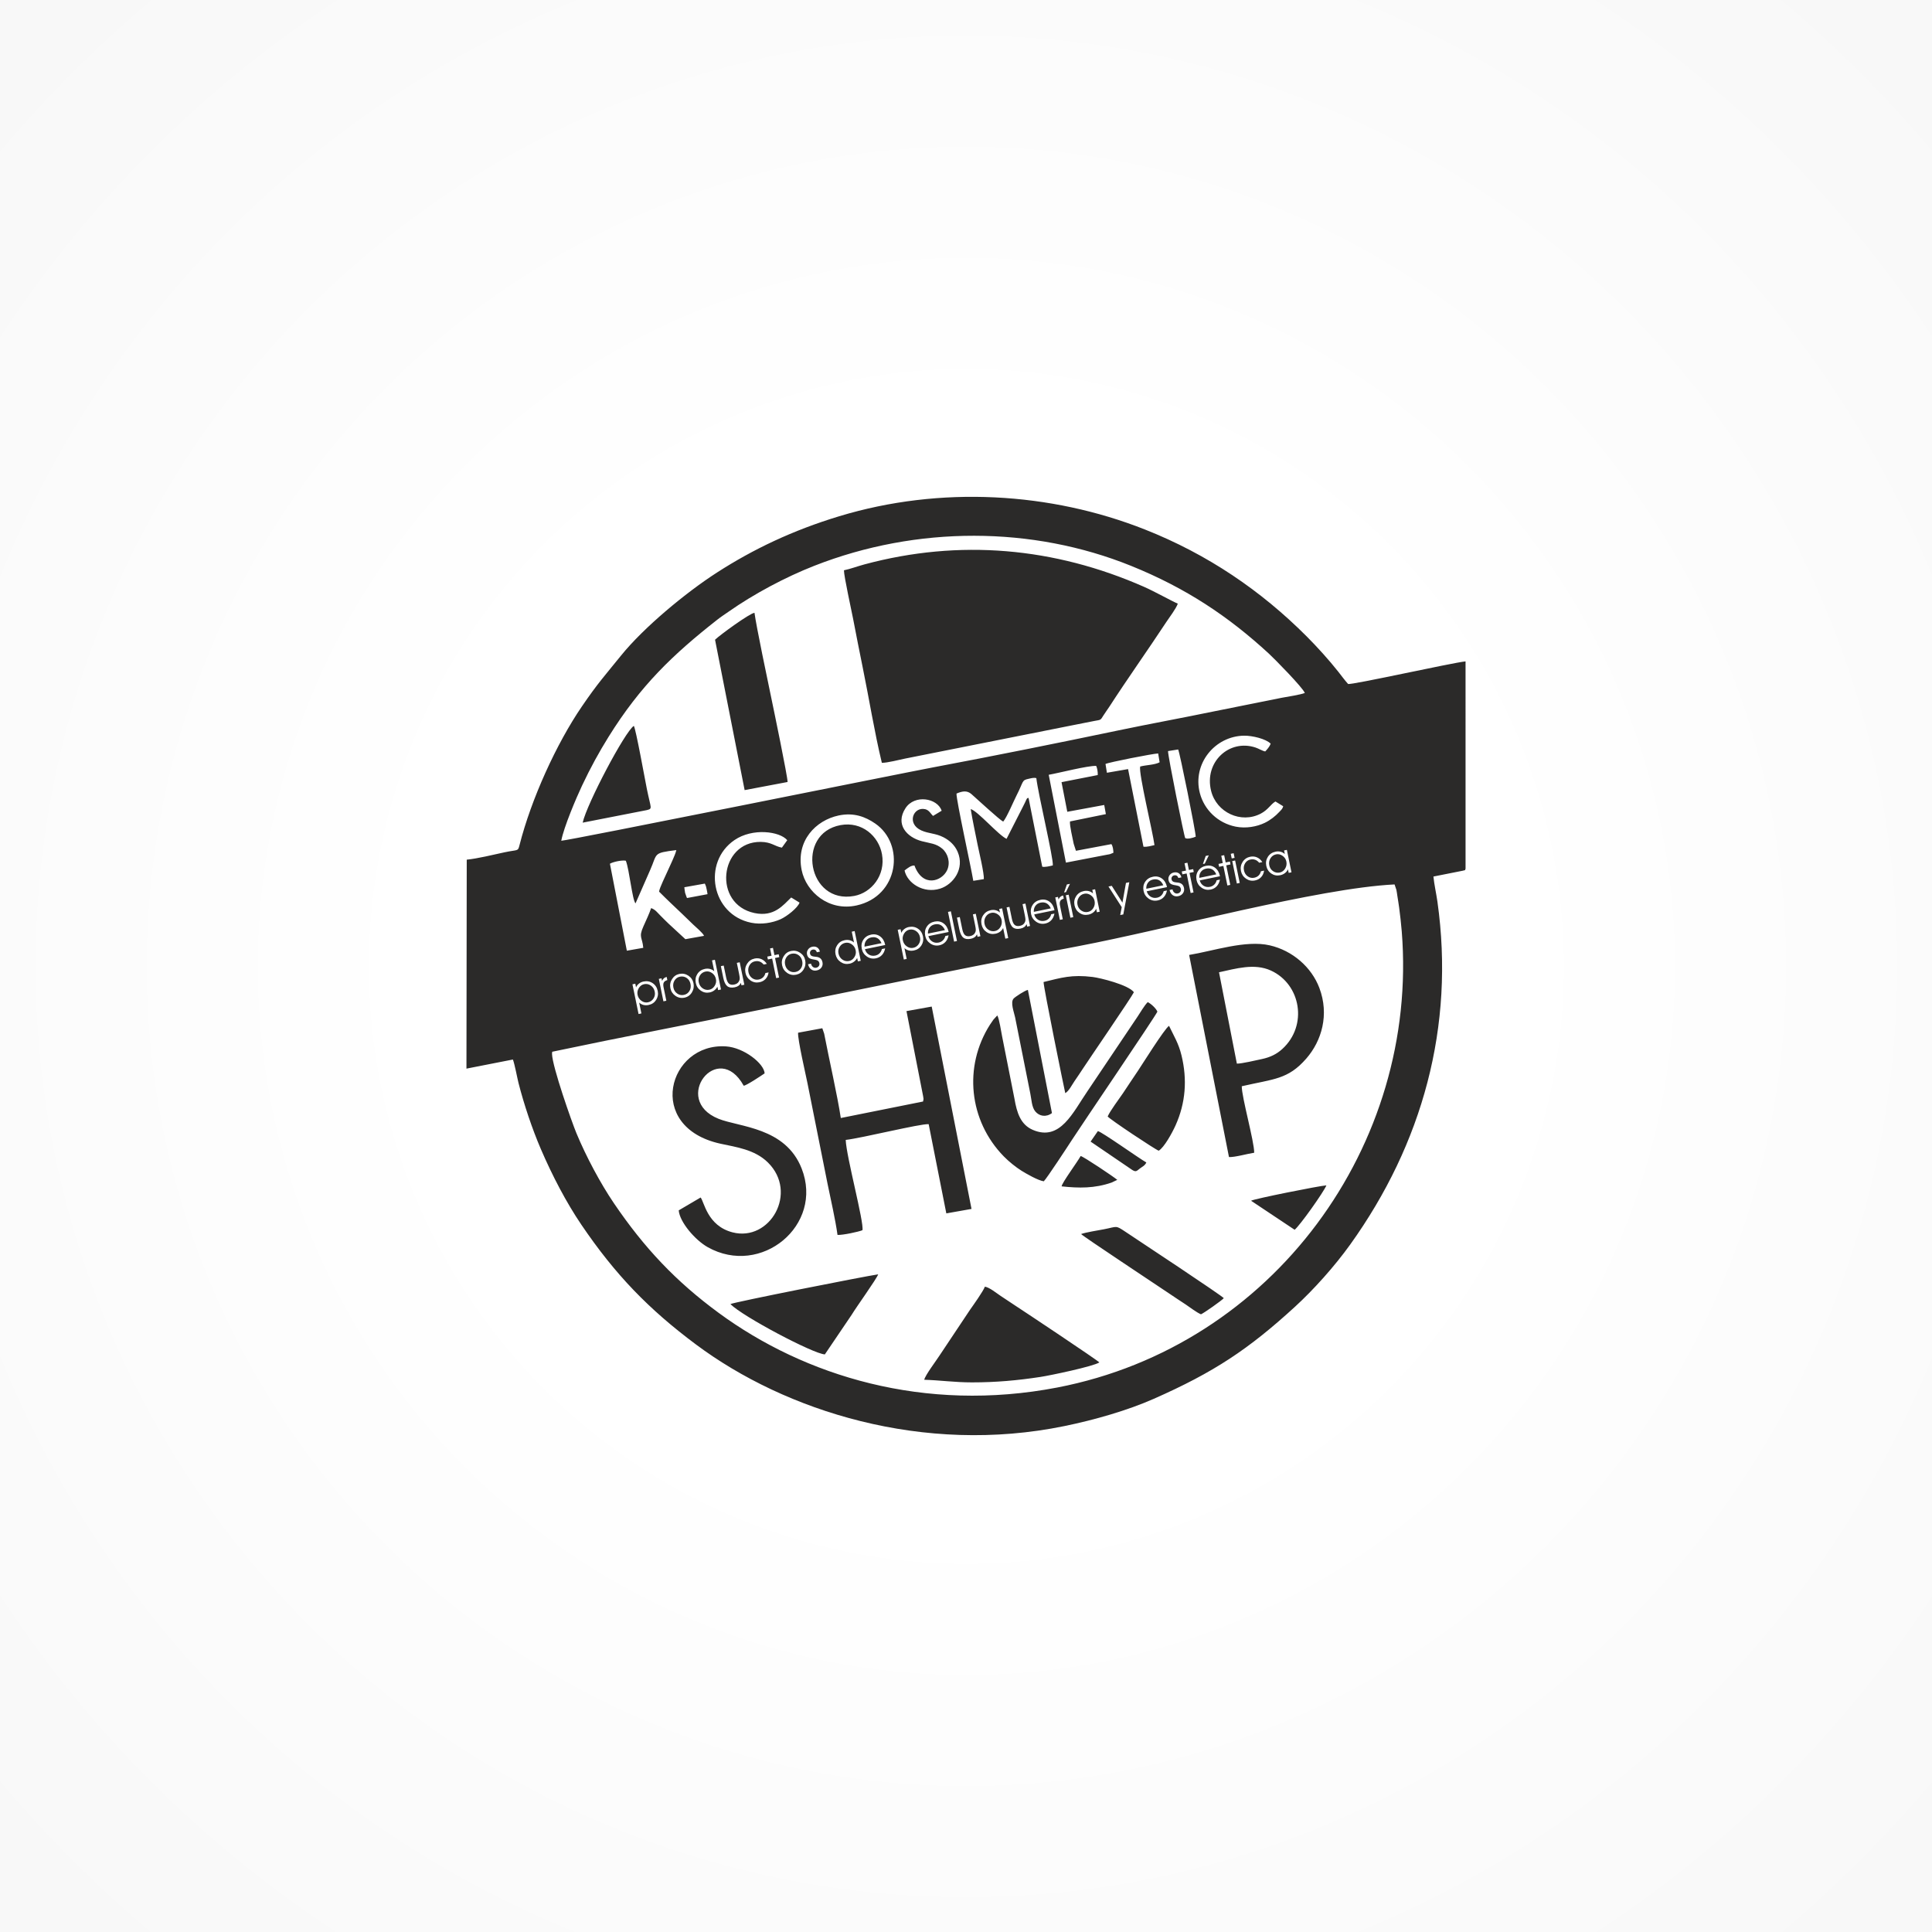
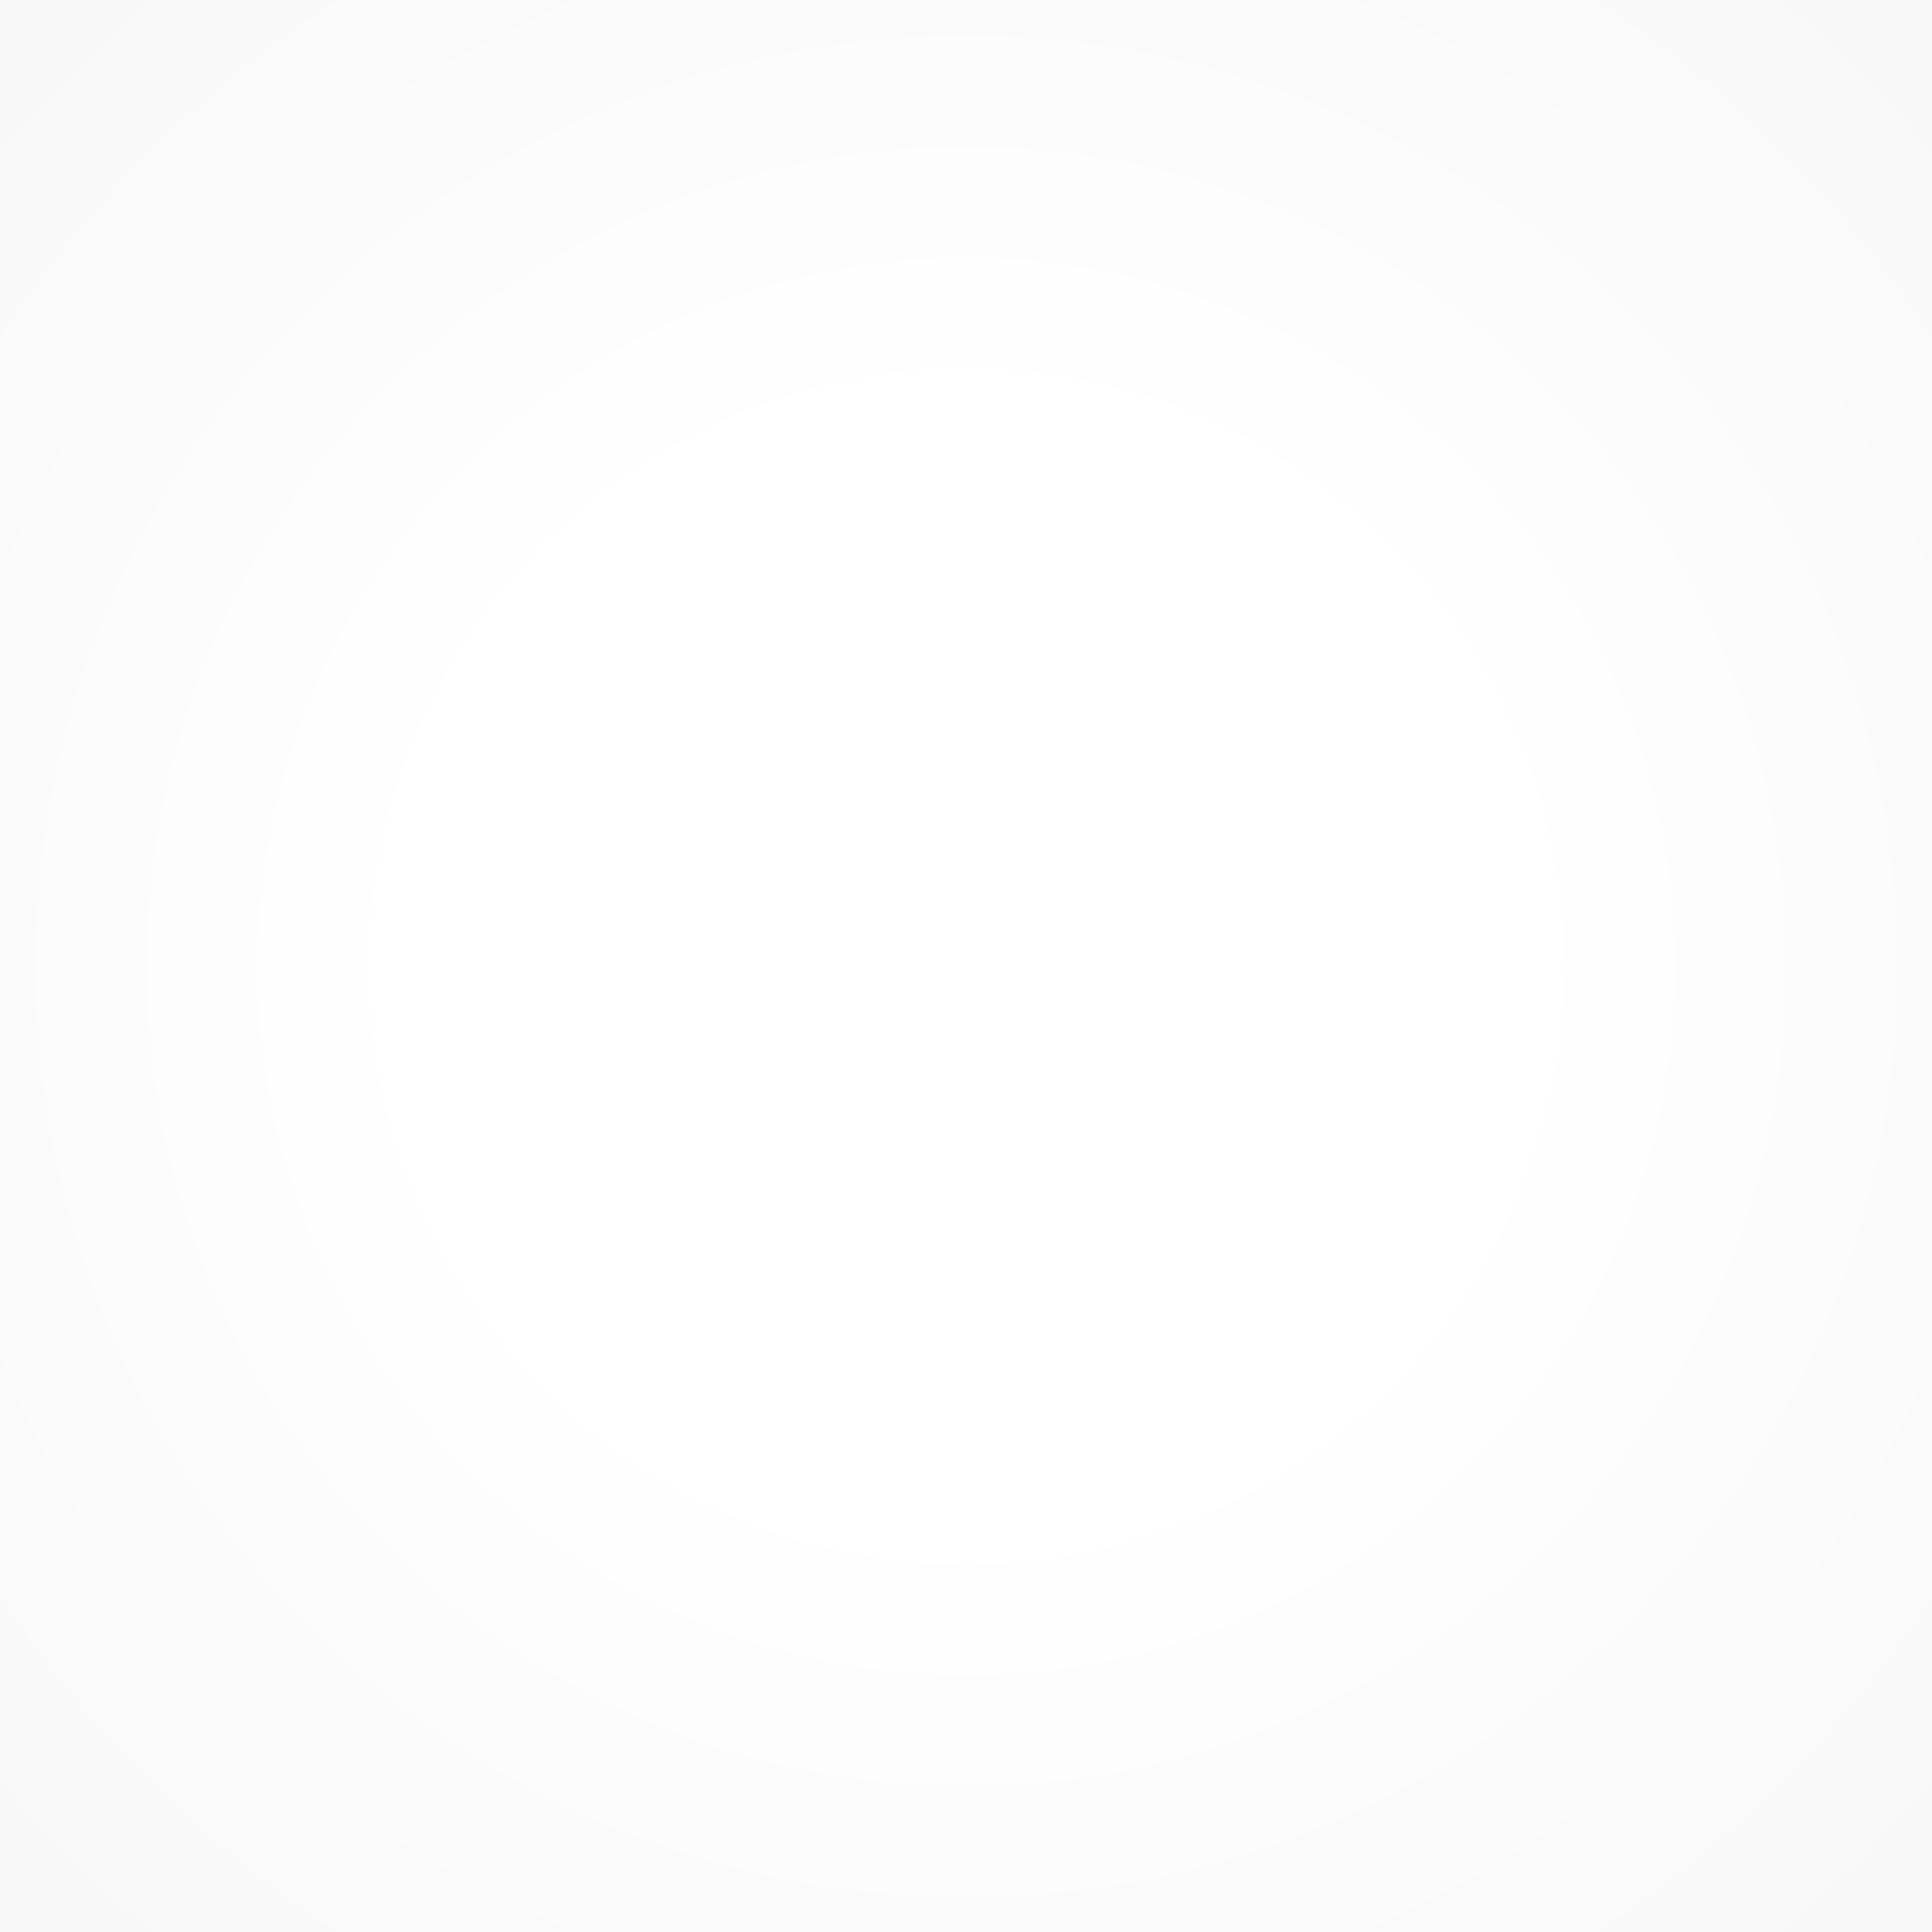
<svg xmlns="http://www.w3.org/2000/svg" xml:space="preserve" width="800px" height="800px" version="1.1" style="shape-rendering:geometricPrecision; text-rendering:geometricPrecision; image-rendering:optimizeQuality; fill-rule:evenodd; clip-rule:evenodd" viewBox="0 0 799998 799999">
  <rect x="0" y="0" width="799998" height="799999" fill="#808080" stroke="none" />
  <defs>
    <style type="text/css">
   
    .fil1 {fill:#2B2A29}
    .fil0 {fill:url(#id0)}
   
  </style>
    <radialGradient id="id0" gradientUnits="userSpaceOnUse" gradientTransform="matrix(2.805 -0 -0 2.805 -721833 -721838)" cx="399999" cy="400000" r="400000" fx="399999" fy="400000">
      <stop offset="0" style="stop-opacity:1; stop-color:white" />
      <stop offset="0.2" style="stop-opacity:1; stop-color:white" />
      <stop offset="0.569" style="stop-opacity:1; stop-color:#F6F6F6" />
      <stop offset="1" style="stop-opacity:1; stop-color:#E5E5E5" />
    </radialGradient>
  </defs>
  <g id="Capa_x0020_1">
    <rect class="fil0" y="1" width="799998" height="799999" />
-     <path class="fil1" d="M283368 367391c77,757 177,1551 322,2336l652 1855c37,69 101,181 159,268l8470 -1589c-110,-839 -214,-1298 -376,-2091 -14,-46 -242,-1063 -267,-1143l-340 -862c-28,-77 -82,-196 -136,-286l-8484 1510 0 2zm168228 105322l17272 11759c1510,920 1769,449 3107,-600 1093,-853 2046,-1138 2700,-2517 -3043,-1706 -18264,-12585 -20070,-12992l-3008 4350 -1 0zm-12005 18532c7168,775 13642,866 20687,-1571l2364 -1124c-1815,-1501 -13764,-9495 -15157,-9877 -1529,2722 -7758,11102 -7894,12572zm44061 -180241c-64,1996 6677,35363 7109,36012 820,571 3225,-56 4363,-567 -45,-2324 -6641,-35023 -7272,-36108l-4200 662 0 1zm-25886 5343l576 3635 8765 -1516 6375 32143c1560,150 3279,-380 4564,-667 -704,-5502 -6614,-29706 -5930,-32541 2400,-644 6044,-653 8057,-1751l-600 -3662c-2278,91 -20578,3684 -21807,4359zm60273 180855l18038 12018c2078,-1611 11927,-15448 13161,-18387 -2823,163 -30129,5616 -31199,6369zm-139388 -138818c-1384,-45 -2640,935 -4092,2064 1130,5272 7854,9694 14758,7504 5362,-1705 10253,-8202 7223,-15243 -1185,-2749 -3312,-4703 -5866,-6015 -3317,-1703 -6066,-1452 -9124,-2809 -6292,-2794 -3344,-9925 1507,-8827 1719,389 2408,2014 3293,2804l3580 -2159c-1783,-5258 -11219,-6873 -14998,-1029 -4311,6664 526,12012 6769,13646 3516,921 5871,916 8447,3080 2383,2006 3479,5789 2038,8919 -2124,4591 -10081,7413 -13534,-1932l-1 -3zm-47580 15367l-3453 -2123c-3279,3098 -7014,8175 -15207,6442 -17339,-3665 -14562,-29565 2544,-29461 4478,27 5843,1864 8811,2377l2219 -3081c-3109,-3683 -14351,-5185 -21868,-40 -13405,9177 -9595,30895 6960,34225 4164,839 8765,59 12167,-1470 2526,-1139 7077,-4659 7826,-6868l1 -1zm200280 -39900l-3217 -1978c-1929,1103 -3017,3435 -6079,5031 -8179,4269 -18341,-462 -20564,-9427 -2948,-11891 7486,-21571 18396,-17939 1448,481 2731,1366 4015,1620 775,-812 1824,-2014 2259,-3208 -1932,-2006 -7580,-3366 -11011,-3321 -12090,159 -21481,11644 -18310,23799 1802,6891 7450,12394 14826,13868 4265,848 8788,9 12073,-1589 2290,-1111 4382,-2762 6002,-4518 731,-790 1334,-1230 1610,-2342l0 4zm-97103 -13025l7127 36366 14822 -2857c876,-173 1429,-277 2287,-436 426,-77 781,-119 1212,-241l1352 -557c-86,-1388 -208,-2591 -844,-3567l-14685 2759 -931 -2909c-444,-2327 -1719,-7471 -1533,-9237l14857 -3035 -677 -3787 -15297 2822 -2382 -12267 14989 -2944c91,-1140 -209,-2909 -644,-3798 -3811,-72 -15189,2895 -19653,3689l0 -1zm1344 140074l-9967 -51005c-1299,263 -5249,2881 -5889,3566 -1492,1584 187,5757 594,7777l6297 31580c518,2459 563,5579 2061,7394 1665,2015 4473,2514 6904,689l0 -1zm-20189 -120689c-1611,-794 -10984,-9513 -13166,-11405 -1742,-1510 -3629,-1311 -6175,-204 -73,2899 6015,30385 6959,36129l4354 -704c215,-2332 -2073,-11714 -2568,-14231 -992,-5073 -2041,-9740 -2857,-14771 2930,799 11487,10797 14848,12317l6556 -12869c348,-723 739,-1430 1052,-2101 1075,-2305 735,-1720 1492,-1987l5667 28500c1152,245 2976,-186 4387,-536 282,-3049 -6052,-29447 -6831,-36139 -1108,-290 -2060,36 -3117,258 -3059,635 -2015,967 -5136,7032 -1034,2010 -4024,9087 -5465,10711zm-174130 431l26567 -5199c2481,-643 1687,-481 18,-8720 -907,-4500 -4541,-24779 -5404,-26157 -3674,2354 -19461,32287 -21181,40076zm21880 33430c-1369,-1528 -2523,-13836 -4002,-17657 -1415,-345 -5176,395 -6595,1235l7005 36016 6804 -1193c-408,-4556 -2005,-4238 41,-8838 1056,-2391 2472,-5344 3216,-7612 1801,640 2559,1856 3870,3130 1238,1211 2187,2250 3348,3307l6963 6437 7734 -1388c-580,-1319 -3374,-3570 -4540,-4709 -1696,-1656 -2831,-2768 -4623,-4468 -3203,-3049 -6256,-5894 -9468,-9133 232,-1705 2654,-6436 3507,-8451 853,-2019 3198,-6620 3642,-8751 -9962,1265 -7684,1256 -10933,8478l-5971 13597 2 0zm184506 136912c458,753 31974,21553 36928,24933 2159,1475 4183,2781 6307,4188 1624,1072 4614,3398 6410,4119 1406,-635 8521,-5653 9437,-6678 -486,-866 -35068,-23745 -40739,-27505 -4188,-2777 -3253,-2123 -8864,-1030 -2481,481 -7431,1234 -9477,1975l-2 -2zm-99612 -169325c-18690,3444 -13665,32955 5698,29324 7068,-1325 13047,-8502 11460,-17294 -1347,-7449 -8280,-13669 -17158,-12030zm110616 120638c808,1152 19785,13760 21137,14186 2254,-1361 5530,-7299 6945,-10438 4228,-9374 4908,-19068 2495,-29008 -1243,-5117 -3144,-7998 -5162,-12254 -1702,889 -11660,16835 -12798,18487 -2187,3163 -4133,6247 -6311,9449 -1660,2447 -5203,7105 -6307,9578l1 0zm-156210 77698c5018,5114 34333,20610 39097,20833l11101 -16400c2088,-3444 10258,-14740 10984,-16754 -5834,849 -60242,11623 -61182,12321zm129663 -133363c-31,2078 8579,44415 8987,46016 1528,-876 2763,-3425 3806,-4945 1211,-1764 2300,-3362 3516,-5236 2235,-3438 20251,-29718 21095,-31615 -2281,-3059 -13904,-5916 -17085,-6311 -8701,-1072 -12943,309 -20319,2091zm72650 -4033l7391 37823c1845,68 8211,-1429 10352,-1887 3615,-771 6228,-2131 8460,-4169 10661,-9709 7717,-26816 -4741,-32492 -6822,-3108 -14475,-781 -21462,725zm-157518 -64924c-9491,2010 -17743,10534 -15302,22597 1855,9155 11346,17171 22733,14654 17570,-3879 20169,-25351 7726,-33925 -4082,-2818 -8906,-4646 -15157,-3326zm-51164 -72777l12253 62270 17784 -3361c77,-1956 -5870,-30628 -6773,-34934 -1388,-6613 -6224,-29715 -6932,-35122 -1996,190 -14436,9268 -16332,11146l0 1zm116869 155571l-1602 1746c-453,630 -902,1262 -1424,2078 -11038,17325 -8756,39759 5734,54559 2083,2127 4949,4442 7354,5943 1956,1216 6828,4020 9187,4355 1075,-926 10153,-14789 11723,-17226 3698,-5748 34139,-50530 35331,-53026 -572,-1369 -2667,-3315 -4005,-3937 -1415,1402 -3031,4265 -4219,6016l-20683 30777c-6056,8819 -11328,20955 -22643,16124 -5085,-2168 -6646,-7077 -7644,-12940l-5108 -25771c-377,-1837 -1185,-7346 -2000,-8697l-1 -1zm-30251 150862c6420,177 12553,1084 19748,1084 9963,0 18873,-808 28345,-2254 4170,-635 21917,-4351 24416,-6012 -626,-844 -31385,-21308 -35041,-23676 -1982,-1289 -3743,-2487 -5897,-3916 -1734,-1148 -4496,-3457 -6455,-3775 -595,1765 -4914,7821 -6158,9581l-12598 18892c-1406,2209 -5898,8088 -6360,10076zm-92598 -75472l-9059 5325c394,4850 6763,12294 12009,15242 22069,12408 48151,-9035 38882,-32599 -6723,-17090 -25772,-17077 -34437,-20574 -19635,-7930 -208,-32972 10453,-13678 1230,-122 7394,-4246 8665,-5125 -227,-4066 -8556,-10671 -16005,-11165 -23899,-1579 -33712,33427 -2245,40304 6451,1411 14122,2373 19593,7753 12667,12476 854,32954 -14639,28943 -10539,-2725 -11742,-12819 -13215,-14426l-2 0zm85249 -77177l6891 35213c10,41 173,1152 173,1166l-196 1053 -34061 6832c-1365,-9097 -4881,-24502 -6892,-34942l-766 -2231 -10034 1855c-177,2912 3094,16935 3883,20864l8334 41754c1360,6665 3190,14509 4115,21115 2164,100 8615,-1262 10325,-1960 717,-3222 -6674,-30445 -6932,-37382 6742,-772 30891,-6764 34352,-6529l7308 36947 10434 -1846 -16485 -83791 -10448 1882 -1 0zm117042 -23259l16495 83686c2350,146 7758,-1401 10447,-1787 10,-4810 -5189,-23010 -5149,-27533 13237,-3058 19113,-2735 26708,-11451 6405,-7348 9590,-18191 5422,-29253 -3218,-8524 -11020,-15464 -20592,-17651 -9967,-2278 -23396,2363 -33331,3987l0 2zm-142937 -159275c-4,2459 3111,16541 3812,20179 1292,6706 2544,13120 3928,19893 2663,12988 4868,26840 7958,39655 2427,-19 7136,-1253 9553,-1747l68748 -13682c3313,-626 6520,-1326 9768,-1929 2703,-499 2409,-222 3680,-2263 808,-1302 1579,-2269 2409,-3557 7649,-11805 15973,-23500 23641,-35145 1211,-1843 4074,-5576 4749,-7594 -2306,-948 -9554,-5018 -13991,-6968 -37087,-16333 -76402,-19876 -115757,-9287 -2781,748 -5879,1904 -8497,2445l-1 0zm-117054 111988c3052,-82 140803,-27909 153956,-30383 25428,-4781 51690,-10076 76977,-15360 13038,-2727 25646,-5004 38531,-7668l28825 -5784c2418,-431 7762,-1283 9605,-1991 -821,-2219 -12548,-14149 -14841,-16258 -16794,-15479 -34387,-27203 -57070,-36375 -40870,-16528 -88719,-16709 -131195,-41 -11991,4704 -25025,11663 -35368,18914 -1874,1310 -3163,2113 -4704,3325 -18488,14507 -31884,27293 -45158,48632 -3878,6237 -7431,12688 -10974,20205 -2354,5001 -7544,17150 -8582,22784l-2 0zm-3736 87367c-27,95 -45,145 -45,294l-49 586c149,5431 8256,28390 10116,32863 4011,9658 9930,20750 15497,28953 12617,18596 25719,32450 43447,45466 35491,26059 85121,41474 140157,30872 89426,-17229 149731,-100469 142642,-188856 -272,-3380 -662,-6638 -1080,-9881 -236,-1796 -503,-3257 -749,-4895 -131,-885 -222,-1611 -389,-2422l-762 -2260c-31662,1546 -94063,18564 -131087,25588 -57875,10979 -116198,23417 -174076,34818 -7373,1452 -14490,2909 -21945,4397l-21675 4477 -2 0zm-35402 -79536l-119 86528 19226 -3770c699,1661 1833,7763 2324,9695 2263,8897 5710,19121 9200,27247 4859,11305 10652,22343 16826,31449 14095,20786 27896,34996 47407,49562 37123,27714 94250,45829 152632,33825 12630,-2595 26108,-6482 36960,-11268 24969,-11015 39278,-20537 58490,-38127 7699,-7045 16382,-16712 22879,-25772 29883,-41660 43389,-90302 36120,-141939 -494,-3493 -1352,-7208 -1659,-10443l12067 -2395c1720,-503 712,113 1234,-808l-4 -85892c-5693,594 -47468,9917 -48647,9346 -1451,-1621 -2718,-3376 -4097,-5123 -3775,-4782 -8824,-10348 -13051,-14580 -18810,-18837 -40858,-33935 -67039,-44279 -38862,-15360 -84477,-18214 -126559,-5447 -19235,5839 -35505,13597 -50539,23273 -13002,8374 -30365,22769 -39786,34434 -6878,8514 -9510,11277 -16151,20982 -10621,15529 -21019,38429 -25859,57470 -699,2750 -539,1761 -6320,3008 -4491,971 -11032,2577 -15538,3026l3 -2zm68616 51613l1180 -244 312 1519c227,-594 626,-1111 1188,-1556 564,-440 1204,-734 1911,-879 1406,-291 2663,-58 3774,680 1113,744 1810,1815 2097,3212 282,1361 64,2603 -652,3729 -722,1121 -1761,1819 -3121,2100 -754,154 -1466,151 -2132,-18 -667,-171 -1256,-495 -1769,-966l132 639 285 1388 503 2455 -1175 241 -2533 -12300zm2119 4337c218,1062 754,1893 1611,2505 853,608 1751,811 2699,618 976,-200 1737,-726 2291,-1584 554,-858 723,-1801 508,-2835 -223,-1090 -762,-1929 -1614,-2518 -848,-593 -1778,-784 -2772,-581 -921,191 -1650,726 -2200,1607 -549,885 -722,1810 -521,2790l-2 -2zm11918 2464l-1212 245 -1905 -9290 1124 -233 223 1076c204,-472 463,-840 766,-1103 303,-263 685,-449 1143,-553l276 1297c-731,218 -1221,554 -1466,999 -245,449 -276,1098 -104,1955l1152 5607 3 0zm2921 -5458c218,1071 744,1901 1574,2480 830,586 1755,773 2768,563 998,-204 1764,-739 2290,-1600 526,-863 680,-1834 459,-2918 -227,-1098 -757,-1929 -1584,-2496 -834,-566 -1773,-744 -2831,-526 -943,196 -1683,726 -2214,1592 -529,867 -685,1834 -462,2903l0 2zm-1243 278c-282,-1361 -55,-2622 685,-3784 735,-1157 1743,-1869 3022,-2132 1344,-277 2590,-37 3733,717 1143,756 1851,1796 2123,3111 281,1384 58,2663 -668,3834 -725,1170 -1754,1891 -3076,2164 -1347,276 -2581,31 -3711,-741 -1130,-766 -1834,-1823 -2109,-3171l1 2zm18859 -3790c-218,-1057 -754,-1892 -1611,-2495 -858,-603 -1756,-811 -2704,-618 -980,199 -1746,732 -2300,1589 -553,857 -722,1796 -511,2826 226,1089 761,1928 1614,2523 853,594 1778,789 2777,585 920,-191 1656,-726 2209,-1611 549,-879 731,-1815 526,-2799l0 0zm-708 -3261l-422 -2070 -496 -2408 1194 -245 2527 12302 -1194 246 -291 -1406c-308,603 -744,1111 -1307,1533 -557,417 -1184,694 -1877,839 -1343,276 -2568,31 -3680,-726 -1112,-756 -1809,-1824 -2091,-3198 -281,-1361 -64,-2604 652,-3721 713,-1115 1756,-1818 3118,-2100 730,-150 1429,-145 2086,19 659,162 1254,471 1780,933l1 2zm2746 -2092l1175 -241 1011 4932c263,1266 648,2119 1170,2560 517,444 1252,566 2191,376 536,-113 986,-318 1344,-618 364,-300 621,-680 785,-1143 94,-271 135,-575 131,-915 -9,-345 -96,-925 -258,-1743l-939 -4564 1193 -249 1911 9296 -1198 245 -205 -1011c-272,517 -608,916 -1011,1202 -404,291 -925,500 -1556,631 -1343,276 -2382,113 -3121,-490 -739,-603 -1283,-1742 -1628,-3421l-993 -4844 -2 -3zm17719 -667c-508,-599 -1057,-1010 -1651,-1225 -594,-217 -1252,-248 -1982,-100 -958,196 -1692,726 -2214,1589 -517,866 -667,1833 -449,2899 223,1071 740,1896 1561,2477 817,581 1719,771 2703,567 722,-145 1326,-454 1802,-922 481,-471 798,-1053 952,-1755l1316 -267c-153,1080 -557,1978 -1216,2685 -658,713 -1510,1176 -2559,1388 -1344,277 -2581,32 -3702,-731 -1120,-766 -1819,-1824 -2097,-3166 -285,-1375 -54,-2636 690,-3784 740,-1148 1782,-1860 3126,-2137 1011,-209 1956,-119 2835,267 879,390 1610,1039 2196,1947l-1311 267 0 1zm5181 5644l-1665 -8099 -1765 364 -245 -1194 1765 -363 -622 -3007 1197 -246 618 3008 1765 -364 245 1198 -1765 358 1666 8098 -1194 245 0 2zm3693 -5617c222,1076 747,1902 1579,2487 829,585 1755,771 2768,563 997,-205 1760,-740 2286,-1602 530,-863 686,-1837 463,-2917 -227,-1098 -758,-1933 -1584,-2496 -835,-566 -1773,-743 -2831,-526 -943,196 -1684,726 -2214,1592 -530,867 -685,1834 -467,2899zm-1239 282c-281,-1366 -54,-2627 686,-3784 735,-1161 1742,-1874 3016,-2137 1348,-276 2596,-36 3739,722 1143,757 1851,1792 2119,3112 285,1383 63,2663 -662,3833 -726,1167 -1755,1887 -3077,2159 -1348,276 -2581,32 -3711,-734 -1129,-772 -1833,-1829 -2110,-3173l0 2zm10752 -422l1225 -254 9 36c118,576 386,1020 793,1335 408,312 858,416 1348,317 467,-94 826,-322 1074,-680 245,-354 327,-756 236,-1202 -90,-444 -290,-776 -590,-994 -300,-216 -799,-380 -1484,-486 -1108,-158 -1856,-394 -2250,-712 -390,-318 -658,-798 -790,-1438 -145,-731 -13,-1398 413,-2015 417,-618 1008,-1002 1755,-1157 794,-163 1470,-68 2028,286 563,358 943,933 1143,1733l-1284 263c-119,-432 -327,-744 -625,-935 -300,-190 -667,-240 -1103,-153 -385,82 -685,276 -888,594 -205,313 -268,667 -186,1052 54,277 158,499 303,667 145,169 354,300 634,399 255,95 613,163 1071,205 459,40 767,77 925,110 635,126 1130,371 1488,725 359,354 600,849 731,1489 164,798 23,1518 -426,2155 -452,639 -1107,1047 -1964,1220 -871,181 -1633,41 -2278,-422 -649,-462 -1084,-1175 -1310,-2137l2 -1zm19721 -5753c-213,-1062 -753,-1892 -1606,-2495 -858,-608 -1756,-811 -2710,-618 -979,199 -1746,732 -2296,1588 -553,854 -726,1797 -511,2827 222,1089 762,1928 1614,2523 853,593 1778,784 2777,580 915,-186 1656,-721 2204,-1606 554,-885 731,-1815 526,-2799l2 0zm-704 -3265l-426 -2069 -495 -2405 1194 -245 2526 12300 -1194 245 -290 -1406c-308,603 -744,1115 -1302,1533 -563,423 -1185,699 -1882,840 -1339,276 -2564,36 -3675,-722 -1115,-758 -1810,-1824 -2097,-3200 -276,-1364 -64,-2603 653,-3724 716,-1115 1755,-1815 3117,-2096 735,-150 1429,-145 2087,18 659,159 1256,472 1783,931l1 0zm12926 1048l-8393 1723c282,999 818,1743 1602,2227 790,490 1678,634 2663,431 699,-144 1293,-453 1774,-930 486,-481 811,-1075 985,-1783l1347 -275c-214,1115 -653,2032 -1311,2743 -662,708 -1506,1170 -2523,1379 -1352,276 -2595,31 -3729,-740 -1130,-771 -1837,-1833 -2113,-3184 -291,-1416 -73,-2677 653,-3788 721,-1112 1800,-1815 3225,-2110 1393,-285 2631,-37 3710,740 1076,780 1774,1942 2092,3479l18 86 0 2zm-1530 -768c-435,-989 -1010,-1679 -1723,-2078 -708,-399 -1547,-499 -2518,-300 -903,186 -1610,625 -2119,1316 -508,685 -734,1525 -680,2509l7042 -1448 -2 1zm6714 -5525l1177 -245 312 1520c227,-595 625,-1112 1188,-1556 563,-441 1203,-735 1910,-880 1406,-285 2664,-59 3775,685 1112,741 1810,1810 2101,3209 276,1360 59,2603 -658,3729 -722,1120 -1760,1824 -3121,2100 -753,154 -1466,150 -2132,-18 -667,-168 -1255,-495 -1769,-967l132 640 285 1388 503 2455 -1175 240 -2528 -12298 0 -2zm2115 4337c218,1061 754,1896 1611,2504 853,609 1751,812 2700,617 976,-199 1737,-725 2291,-1582 553,-858 722,-1802 508,-2836 -223,-1089 -763,-1929 -1614,-2517 -848,-595 -1774,-785 -2772,-582 -922,191 -1651,726 -2201,1607 -548,885 -722,1810 -521,2790l-2 -1zm18969 -3439l-8393 1723c281,999 817,1738 1602,2228 789,489 1674,630 2663,431 698,-145 1292,-458 1773,-934 486,-477 812,-1071 985,-1779l1348 -276c-214,1115 -653,2033 -1317,2740 -662,713 -1500,1175 -2517,1384 -1356,276 -2600,31 -3729,-740 -1134,-771 -1837,-1837 -2114,-3185 -290,-1415 -72,-2681 649,-3787 726,-1116 1801,-1820 3225,-2110 1397,-285 2636,-41 3715,740 1075,780 1773,1938 2091,3479l19 86zm-1530 -771c-441,-985 -1011,-1679 -1724,-2079 -708,-394 -1552,-495 -2518,-294 -902,186 -1610,622 -2118,1311 -508,689 -740,1524 -686,2508l7046 -1448 0 2zm3788 4760l-2526 -12303 1193 -245 2526 12302 -1193 246zm1175 -9927l1176 -241 1016 4932c258,1265 648,2122 1166,2563 521,441 1252,567 2192,372 535,-110 984,-319 1343,-618 363,-300 625,-681 789,-1139 92,-273 132,-581 127,-921 -4,-346 -92,-922 -258,-1737l-940 -4568 1194 -245 1910 9290 -1193 245 -208 -1008c-268,513 -609,917 -1012,1204 -404,290 -921,498 -1556,625 -1337,276 -2376,114 -3117,-486 -744,-604 -1288,-1746 -1632,-3426l-993 -4845 -4 3zm17511 -3598l1197 -245 2527 12304 -1193 244 -907 -4418c-291,609 -708,1115 -1261,1534 -558,407 -1198,689 -1929,839 -1360,281 -2590,49 -3689,-698 -1098,-744 -1787,-1802 -2069,-3172 -286,-1388 -63,-2649 671,-3775 735,-1125 1797,-1834 3190,-2119 703,-140 1379,-132 2027,41 649,167 1230,486 1743,948l-310 -1484 3 1zm980 4578c-205,-989 -735,-1774 -1593,-2364 -853,-590 -1741,-789 -2658,-603 -997,204 -1773,748 -2323,1624 -548,879 -712,1864 -489,2954 213,1034 739,1837 1588,2404 844,566 1755,752 2735,553 948,-195 1697,-740 2245,-1638 545,-893 712,-1873 495,-2930zm2066 -5205l1175 -240 1016 4931c258,1266 649,2123 1171,2564 516,444 1246,567 2185,371 536,-109 986,-318 1344,-617 364,-300 625,-681 790,-1140 91,-271 131,-581 131,-921 -9,-345 -95,-921 -263,-1737l-939 -4568 1193 -245 1911 9290 -1194 246 -209 -1007c-267,511 -608,915 -1011,1202 -404,291 -921,499 -1552,631 -1344,272 -2381,113 -3120,-490 -741,-604 -1284,-1747 -1629,-3426l-998 -4844 -1 0zm19842 1158l-8393 1723c281,999 817,1738 1601,2228 790,489 1678,630 2664,430 698,-144 1292,-452 1773,-933 486,-478 812,-1071 985,-1779l1348 -276c-214,1115 -654,2033 -1311,2744 -662,707 -1507,1170 -2523,1379 -1352,276 -2595,30 -3730,-741 -1129,-771 -1837,-1837 -2113,-3184 -290,-1415 -72,-2677 653,-3788 722,-1116 1801,-1815 3225,-2110 1393,-285 2631,-40 3711,741 1075,780 1773,1937 2091,3479l19 86 0 1zm-1529 -772c-435,-984 -1011,-1678 -1724,-2072 -708,-399 -1546,-499 -2517,-300 -903,186 -1611,622 -2119,1311 -508,689 -734,1528 -680,2508l7042 -1448 -2 1zm4969 4520l-1212 248 -1910 -9290 1130 -232 217 1075c208,-478 463,-845 771,-1108 304,-263 686,-444 1143,-553l272 1297c-731,218 -1220,554 -1460,999 -245,449 -282,1098 -104,1955l1152 5607 1 2zm3148 -649l-1911 -9291 1194 -245 1910 9290 -1193 246zm-1837 -10604l-776 160 1152 -3322 1283 -263 -1659 3425zm11844 3640c-205,-985 -735,-1773 -1592,-2364 -853,-590 -1737,-790 -2658,-599 -999,205 -1774,744 -2323,1624 -550,879 -717,1864 -491,2948 214,1035 741,1837 1589,2409 844,568 1755,754 2735,549 948,-195 1696,-740 2245,-1632 544,-898 708,-1874 495,-2936l0 1zm663 3240c-263,612 -676,1133 -1246,1569 -573,432 -1225,726 -1956,876 -1366,282 -2596,46 -3694,-698 -1098,-745 -1787,-1806 -2068,-3172 -286,-1392 -64,-2649 670,-3779 736,-1124 1797,-1828 3190,-2113 717,-144 1402,-136 2055,31 658,168 1238,487 1746,949l-304 -1485 1162 -235 1904 9291 -1157 235 -303 -1469 1 0zm5089 -9197l1366 -282 4424 6955 1460 -8162 1385 -286 -2491 13334 -1274 263 622 -3280 -5490 -8542 -2 0zm24241 250l-8393 1724c276,998 817,1742 1601,2227 790,489 1675,634 2664,431 698,-141 1289,-453 1773,-930 486,-481 808,-1071 985,-1783l1347 -276c-213,1120 -652,2037 -1316,2744 -662,713 -1500,1170 -2517,1378 -1356,282 -2600,32 -3729,-739 -1133,-772 -1837,-1834 -2114,-3185 -290,-1416 -73,-2676 649,-3788 726,-1112 1801,-1815 3225,-2104 1397,-291 2636,-41 3715,740 1075,775 1773,1938 2092,3475l18 86zm-1530 -767c-441,-985 -1011,-1679 -1724,-2079 -708,-398 -1552,-495 -2518,-299 -903,186 -1610,625 -2118,1316 -508,685 -740,1524 -686,2508l7046 -1448 0 2zm2581 1955l1230 -249 9 37c119,575 381,1020 794,1334 407,309 857,417 1347,318 463,-95 821,-321 1071,-680 249,-358 331,-757 236,-1203 -91,-444 -286,-775 -585,-998 -304,-217 -799,-376 -1488,-486 -1102,-154 -1851,-390 -2245,-708 -395,-317 -658,-798 -790,-1442 -149,-725 -13,-1397 408,-2009 422,-618 1012,-1002 1756,-1157 798,-163 1475,-68 2032,285 558,359 940,934 1139,1733l-1280 263c-118,-431 -327,-744 -625,-934 -304,-190 -667,-245 -1102,-153 -387,82 -686,276 -889,593 -205,313 -267,667 -190,1053 58,276 163,499 308,668 145,168 355,299 635,398 254,95 609,163 1066,205 463,41 771,76 930,109 631,126 1125,371 1484,722 359,358 603,854 735,1488 163,799 19,1520 -431,2160 -450,639 -1102,1047 -1960,1220 -875,181 -1632,40 -2281,-422 -649,-463 -1084,-1175 -1311,-2141l-3 -4zm8738 1256l-1665 -8098 -1764 364 -246 -1198 1765 -358 -618 -3013 1194 -245 617 3007 1765 -357 245 1193 -1765 364 1666 8098 -1194 245 0 -2zm12150 -6950l-8389 1724c276,998 817,1737 1601,2227 790,490 1674,631 2658,432 704,-146 1292,-459 1779,-935 480,-477 807,-1071 980,-1779l1352 -276c-218,1116 -658,2033 -1316,2740 -662,713 -1501,1175 -2522,1384 -1353,277 -2596,31 -3724,-740 -1134,-771 -1838,-1837 -2120,-3185 -290,-1414 -67,-2681 654,-3787 725,-1116 1800,-1819 3224,-2110 1398,-285 2637,-41 3716,740 1074,781 1773,1938 2087,3479l18 86 2 0zm-1529 -770c-435,-985 -1011,-1678 -1720,-2079 -713,-394 -1552,-494 -2523,-294 -897,187 -1606,622 -2119,1311 -508,689 -734,1525 -680,2508l7042 -1447 0 1zm-4760 -4464l-775 159 1152 -3322 1283 -263 -1660 3426zm9347 9060l-1660 -8098 -1765 363 -245 -1194 1765 -363 -622 -3013 1198 -244 617 3012 1765 -364 245 1194 -1765 363 1666 8098 -1198 246 -1 0zm2989 -11433l-1194 245 -395 -1923 1194 -245 395 1923zm940 10625l-1911 -9291 1197 -245 1905 9290 -1193 246 2 0zm9235 -8607c-503,-603 -1057,-1011 -1651,-1224 -590,-218 -1252,-249 -1978,-105 -957,199 -1696,732 -2219,1592 -518,867 -667,1829 -444,2900 218,1071 734,1896 1555,2477 818,581 1721,772 2710,567 721,-150 1319,-454 1800,-921 481,-473 794,-1058 952,-1755l1317 -268c-154,1081 -558,1978 -1221,2686 -658,708 -1507,1175 -2559,1388 -1343,275 -2578,30 -3698,-736 -1124,-762 -1825,-1818 -2101,-3162 -281,-1375 -49,-2636 690,-3784 739,-1148 1782,-1859 3129,-2137 1008,-208 1951,-118 2832,268 879,389 1614,1037 2201,1946l-1316 268 1 0zm11255 -512c-204,-985 -731,-1773 -1588,-2363 -857,-591 -1742,-790 -2658,-600 -1002,205 -1774,744 -2327,1624 -549,879 -713,1864 -490,2949 214,1038 743,1837 1588,2409 845,567 1761,753 2740,549 949,-196 1697,-741 2241,-1633 545,-898 714,-1874 496,-2936l-2 1zm667 3240c-263,612 -680,1133 -1252,1570 -571,431 -1225,726 -1956,875 -1360,282 -2595,46 -3692,-698 -1099,-744 -1788,-1806 -2069,-3171 -286,-1393 -59,-2650 671,-3780 735,-1124 1800,-1828 3193,-2113 713,-144 1397,-136 2055,32 658,167 1238,486 1746,948l-303 -1484 1157 -235 1910 9290 -1161 236 -300 -1470 1 0z" />
  </g>
</svg>